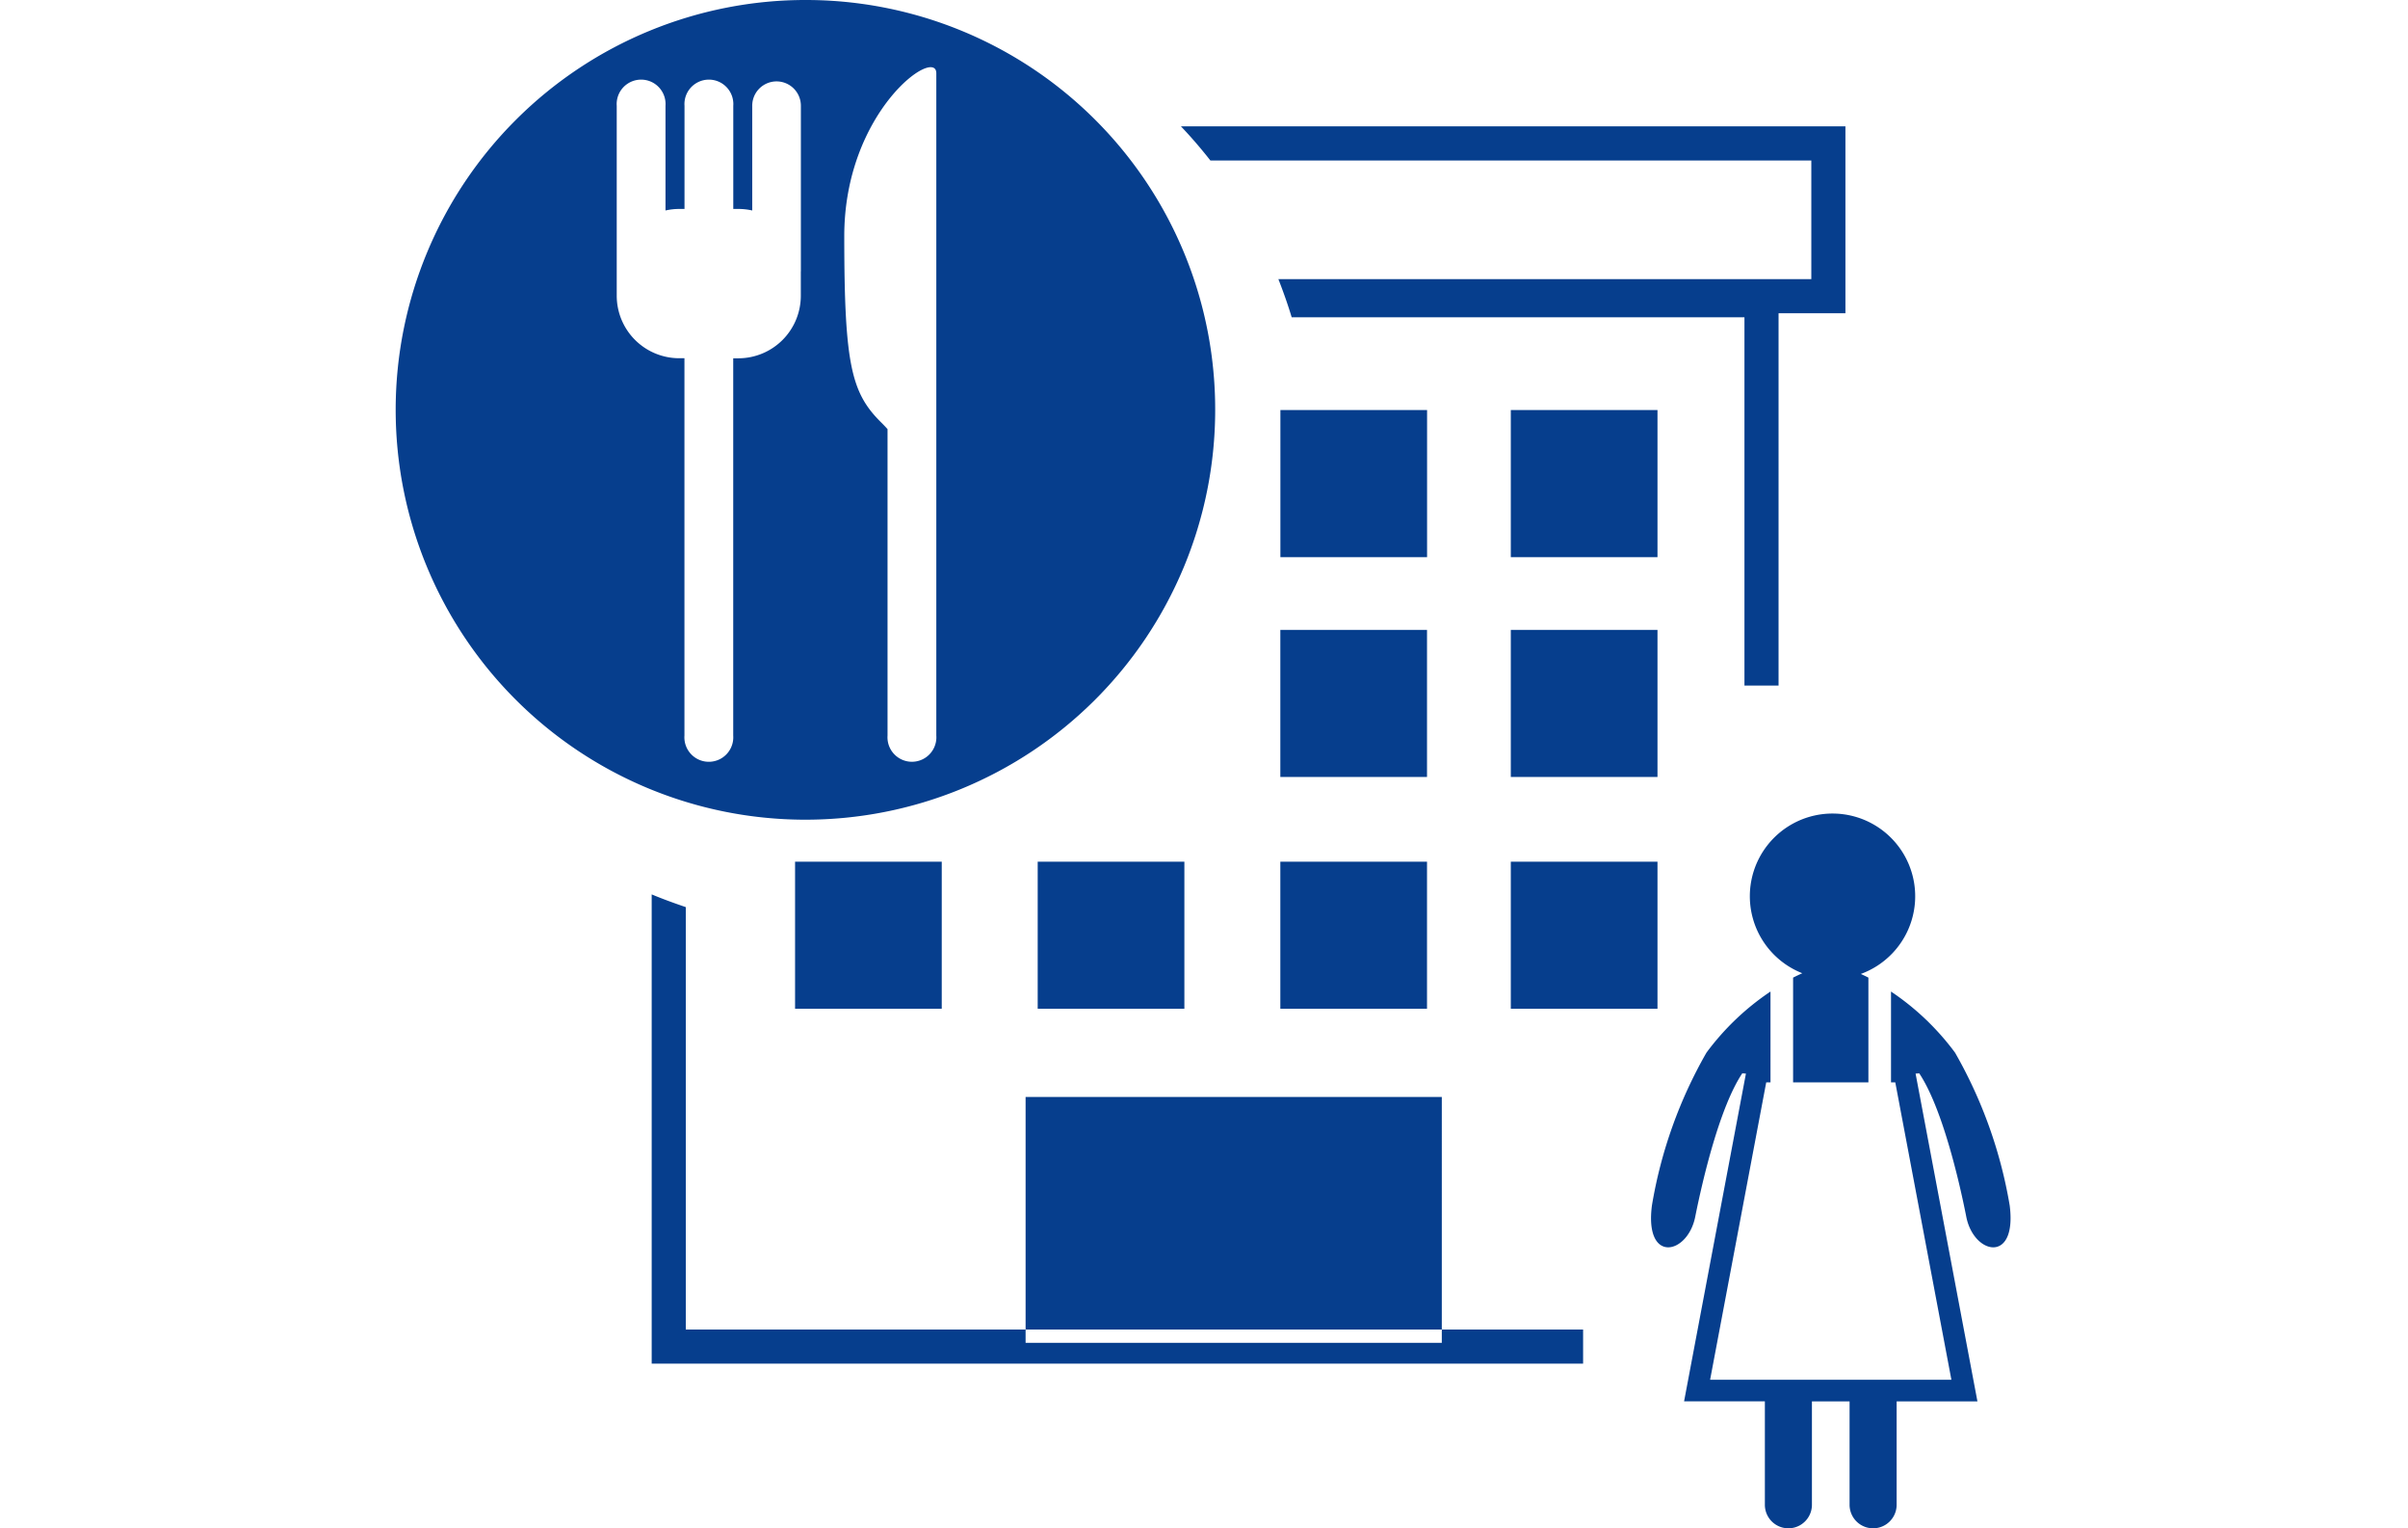
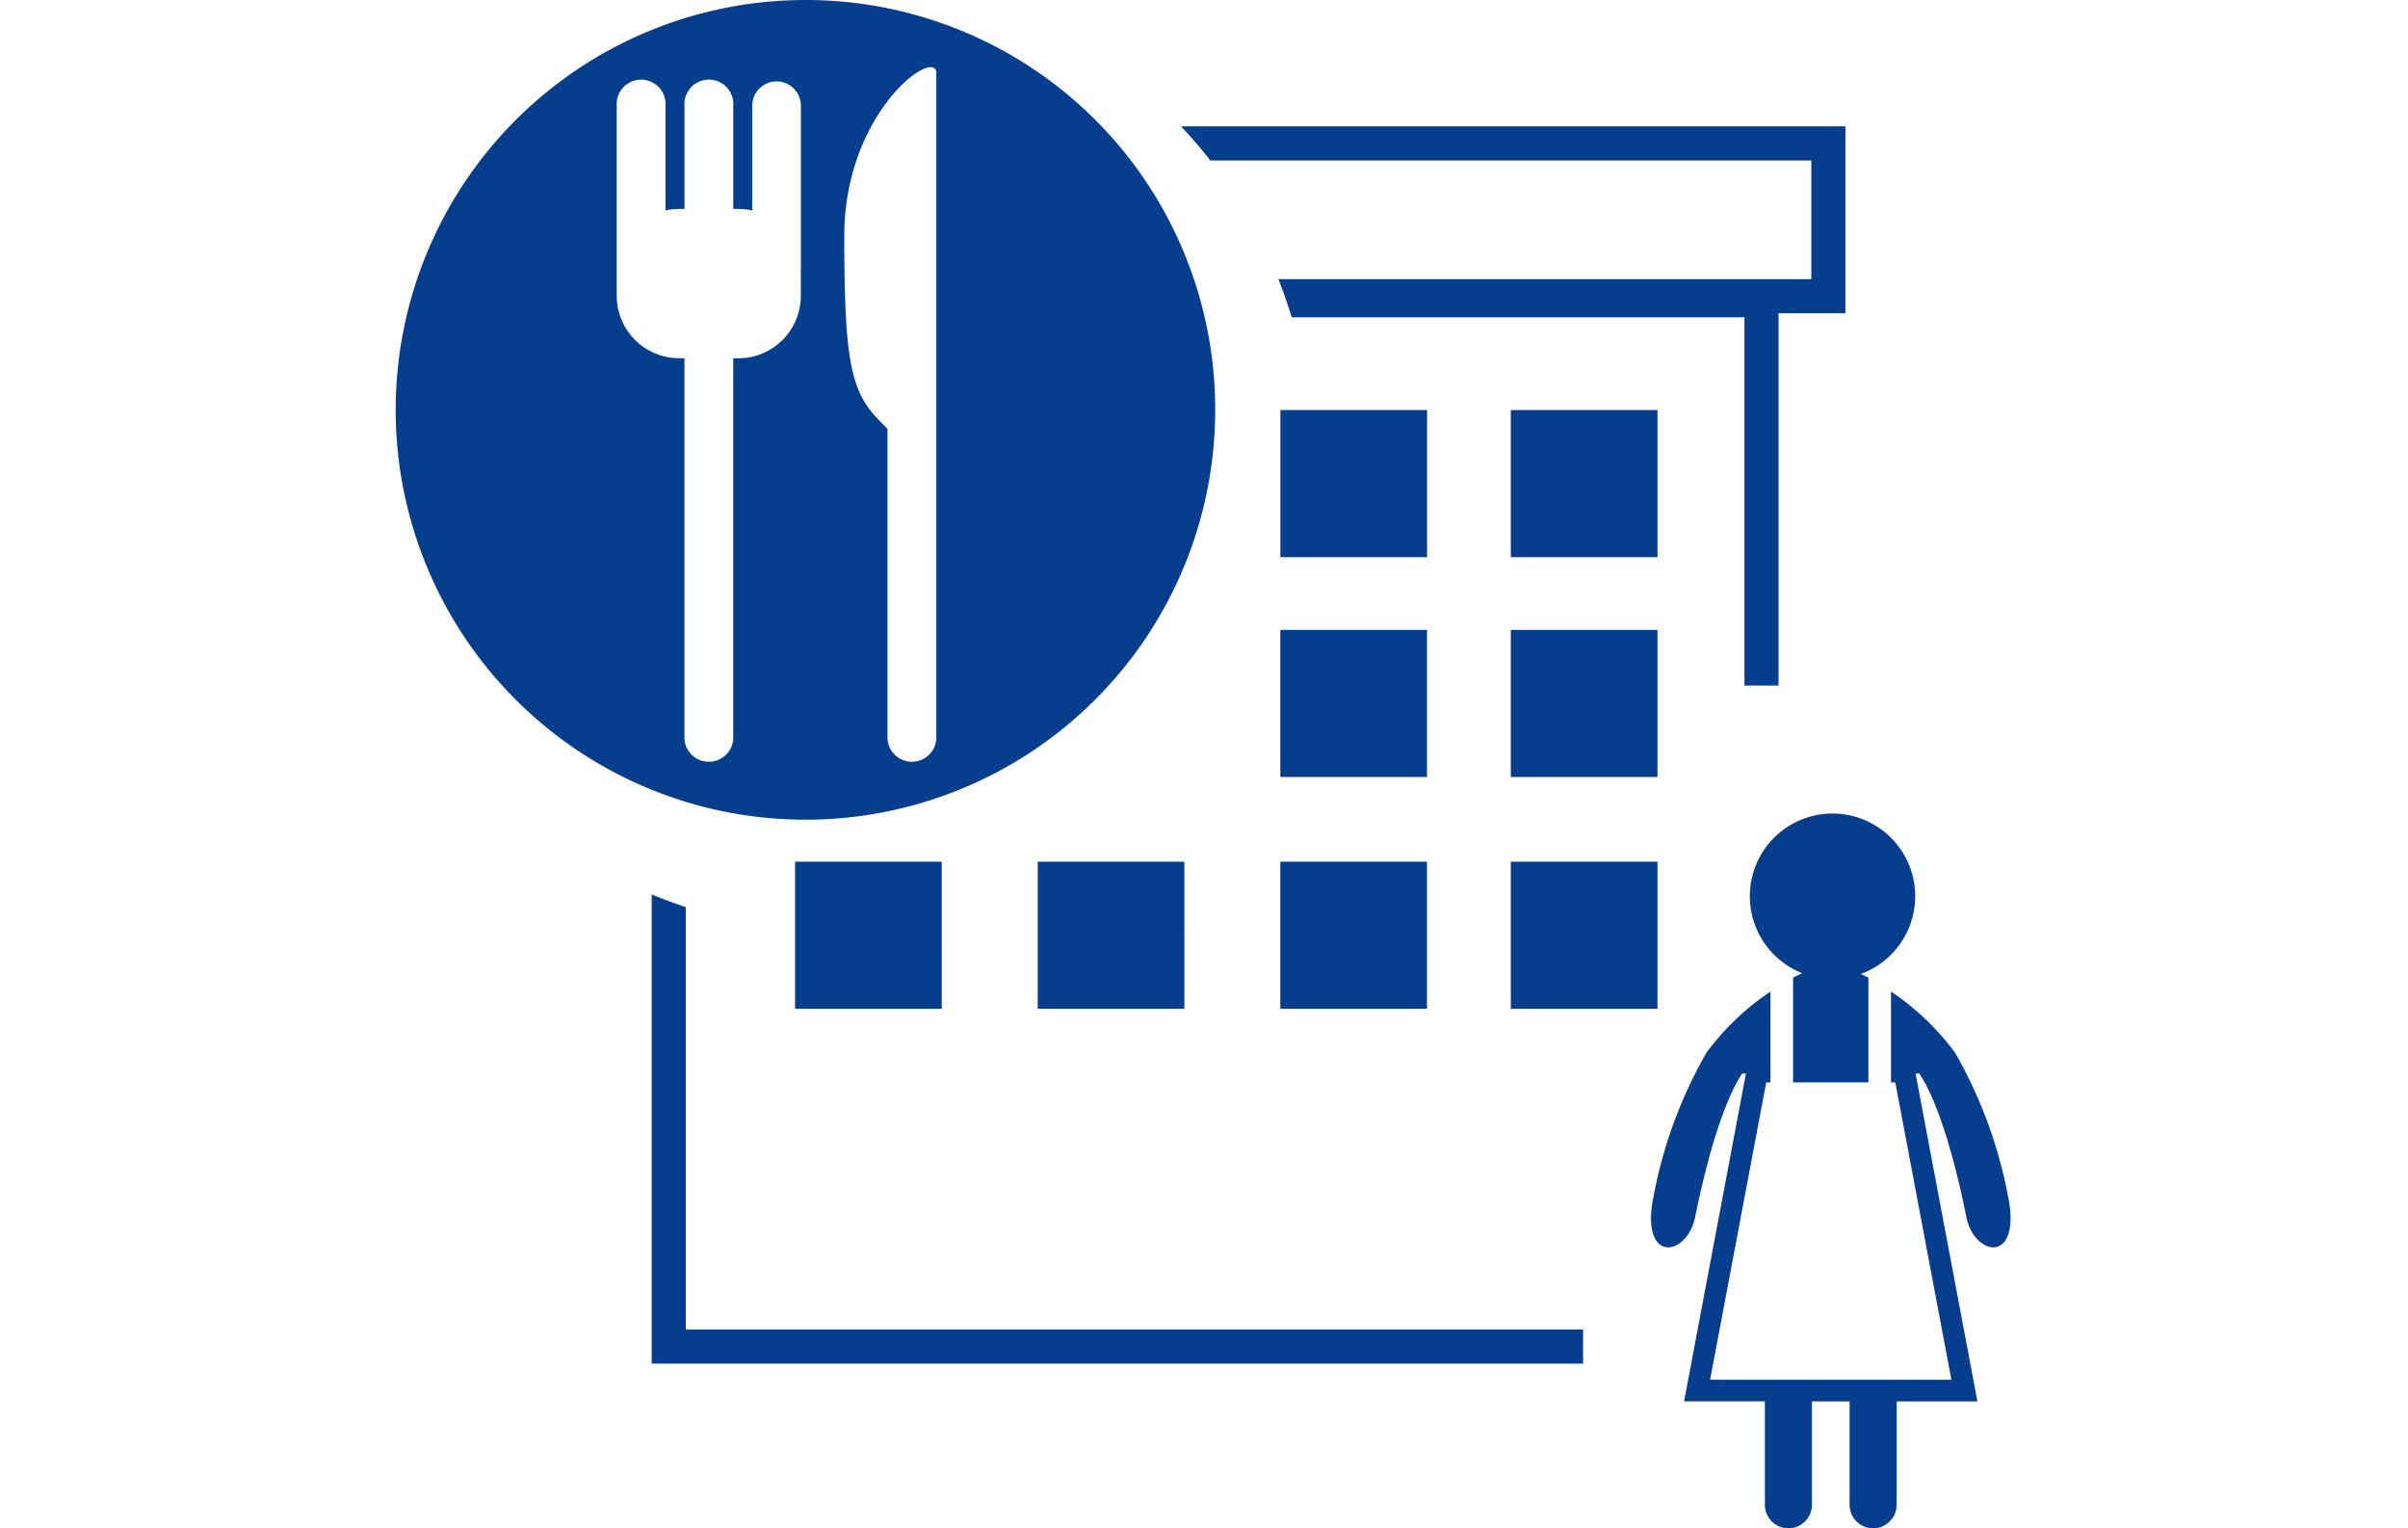
<svg xmlns="http://www.w3.org/2000/svg" width="197" height="125" viewBox="0 0 197 125">
  <defs>
    <style>.a{fill:#063e8d;fill-rule:evenodd;}</style>
  </defs>
  <title>ico_apartment04</title>
-   <path class="a" d="M147.445,79.6q-.36.165-.75.36v8.57h6.16V79.96c-.21-.11-.41-.2-.62-.3a6.764,6.764,0,1,0-4.79-.06Zm16.97,19a37.745,37.745,0,0,0-4.47-12.5,21.142,21.142,0,0,0-5.24-5v7.43h.35l4.59,24.32h-19.74l4.59-24.32h.35V81.1a21.142,21.142,0,0,0-5.24,5,37.533,37.533,0,0,0-4.46,12.5c-.62,4.79,2.92,4.02,3.54.93s2-8.96,3.85-11.74l.3.02-5.06,26.81h6.61v8.45a1.925,1.925,0,0,0,3.85.014V114.62h3.08v8.45a1.925,1.925,0,0,0,3.85.014V114.62h6.61l-5.06-26.81.3-.02c1.85,2.78,3.24,8.65,3.85,11.74S165.025,103.39,164.415,98.6Zm-47.67-35.05h-12V51.52h12Zm-39.7,18.96h-12V70.48h12Zm19.85,0h-12V70.48h12Zm19.85,0h-12V70.48h12Zm1.21,27.32H83.905V89.72h34.05ZM135.6,63.55h-12V51.52h12Zm-18.85-17.98h-12V33.54h12V45.57Zm18.85,0h-12V33.54h12V45.57Zm0,36.94h-12V70.48h12ZM65.965,0a33.522,33.522,0,1,0,33.45,33.594v-.072A33.482,33.482,0,0,0,65.973,0Zm-.45,22.2v2a5.114,5.114,0,0,1-5.09,5.106h-.44v30.86a2,2,0,0,1-3.99.283,1.91,1.91,0,0,1,0-.283V29.3h-.44a5.116,5.116,0,0,1-5.1-5.106V8.654a2,2,0,0,1,3.99-.283,1.91,1.91,0,0,1,0,.283v8.562a5.058,5.058,0,0,1,1.11-.126H56V8.654a2,2,0,0,1,3.99-.283,1.91,1.91,0,0,1,0,.283V17.09h.44a5.051,5.051,0,0,1,1.11.126V8.654a1.99,1.99,0,1,1,3.98-.012V22.2ZM76.6,8.658V60.164a2,2,0,0,1-3.99.283,1.91,1.91,0,0,1,0-.283V35.1c-.14-.159-.29-.316-.44-.468-2.5-2.442-3.1-4.662-3.1-15.318,0-10.212,7.53-15.54,7.53-13.32V8.658ZM56.105,74.194c-.94-.32-1.88-.66-2.79-1.04v38.38h76.2v-2.79H56.105V74.194Zm40.51-63.858c.85.892,1.65,1.824,2.41,2.793h49.16v9.7h-43.6c.4,1.022.77,2.062,1.09,3.124h37.04v30.12h2.79V25.62h5.47V10.332H96.615Z" />
+   <path class="a" d="M147.445,79.6q-.36.165-.75.36v8.57h6.16V79.96c-.21-.11-.41-.2-.62-.3a6.764,6.764,0,1,0-4.79-.06Zm16.97,19a37.745,37.745,0,0,0-4.47-12.5,21.142,21.142,0,0,0-5.24-5v7.43h.35l4.59,24.32h-19.74l4.59-24.32h.35V81.1a21.142,21.142,0,0,0-5.24,5,37.533,37.533,0,0,0-4.46,12.5c-.62,4.79,2.92,4.02,3.54.93s2-8.96,3.85-11.74l.3.02-5.06,26.81h6.61v8.45a1.925,1.925,0,0,0,3.85.014V114.62h3.08v8.45a1.925,1.925,0,0,0,3.85.014V114.62h6.61l-5.06-26.81.3-.02c1.85,2.78,3.24,8.65,3.85,11.74S165.025,103.39,164.415,98.6Zm-47.67-35.05h-12V51.52h12Zm-39.7,18.96h-12V70.48h12Zm19.85,0h-12V70.48h12Zm19.85,0h-12V70.48h12Zm1.21,27.32H83.905h34.05ZM135.6,63.55h-12V51.52h12Zm-18.85-17.98h-12V33.54h12V45.57Zm18.85,0h-12V33.54h12V45.57Zm0,36.94h-12V70.48h12ZM65.965,0a33.522,33.522,0,1,0,33.45,33.594v-.072A33.482,33.482,0,0,0,65.973,0Zm-.45,22.2v2a5.114,5.114,0,0,1-5.09,5.106h-.44v30.86a2,2,0,0,1-3.99.283,1.91,1.91,0,0,1,0-.283V29.3h-.44a5.116,5.116,0,0,1-5.1-5.106V8.654a2,2,0,0,1,3.99-.283,1.91,1.91,0,0,1,0,.283v8.562a5.058,5.058,0,0,1,1.11-.126H56V8.654a2,2,0,0,1,3.99-.283,1.91,1.91,0,0,1,0,.283V17.09h.44a5.051,5.051,0,0,1,1.11.126V8.654a1.99,1.99,0,1,1,3.98-.012V22.2ZM76.6,8.658V60.164a2,2,0,0,1-3.99.283,1.91,1.91,0,0,1,0-.283V35.1c-.14-.159-.29-.316-.44-.468-2.5-2.442-3.1-4.662-3.1-15.318,0-10.212,7.53-15.54,7.53-13.32V8.658ZM56.105,74.194c-.94-.32-1.88-.66-2.79-1.04v38.38h76.2v-2.79H56.105V74.194Zm40.51-63.858c.85.892,1.65,1.824,2.41,2.793h49.16v9.7h-43.6c.4,1.022.77,2.062,1.09,3.124h37.04v30.12h2.79V25.62h5.47V10.332H96.615Z" />
</svg>